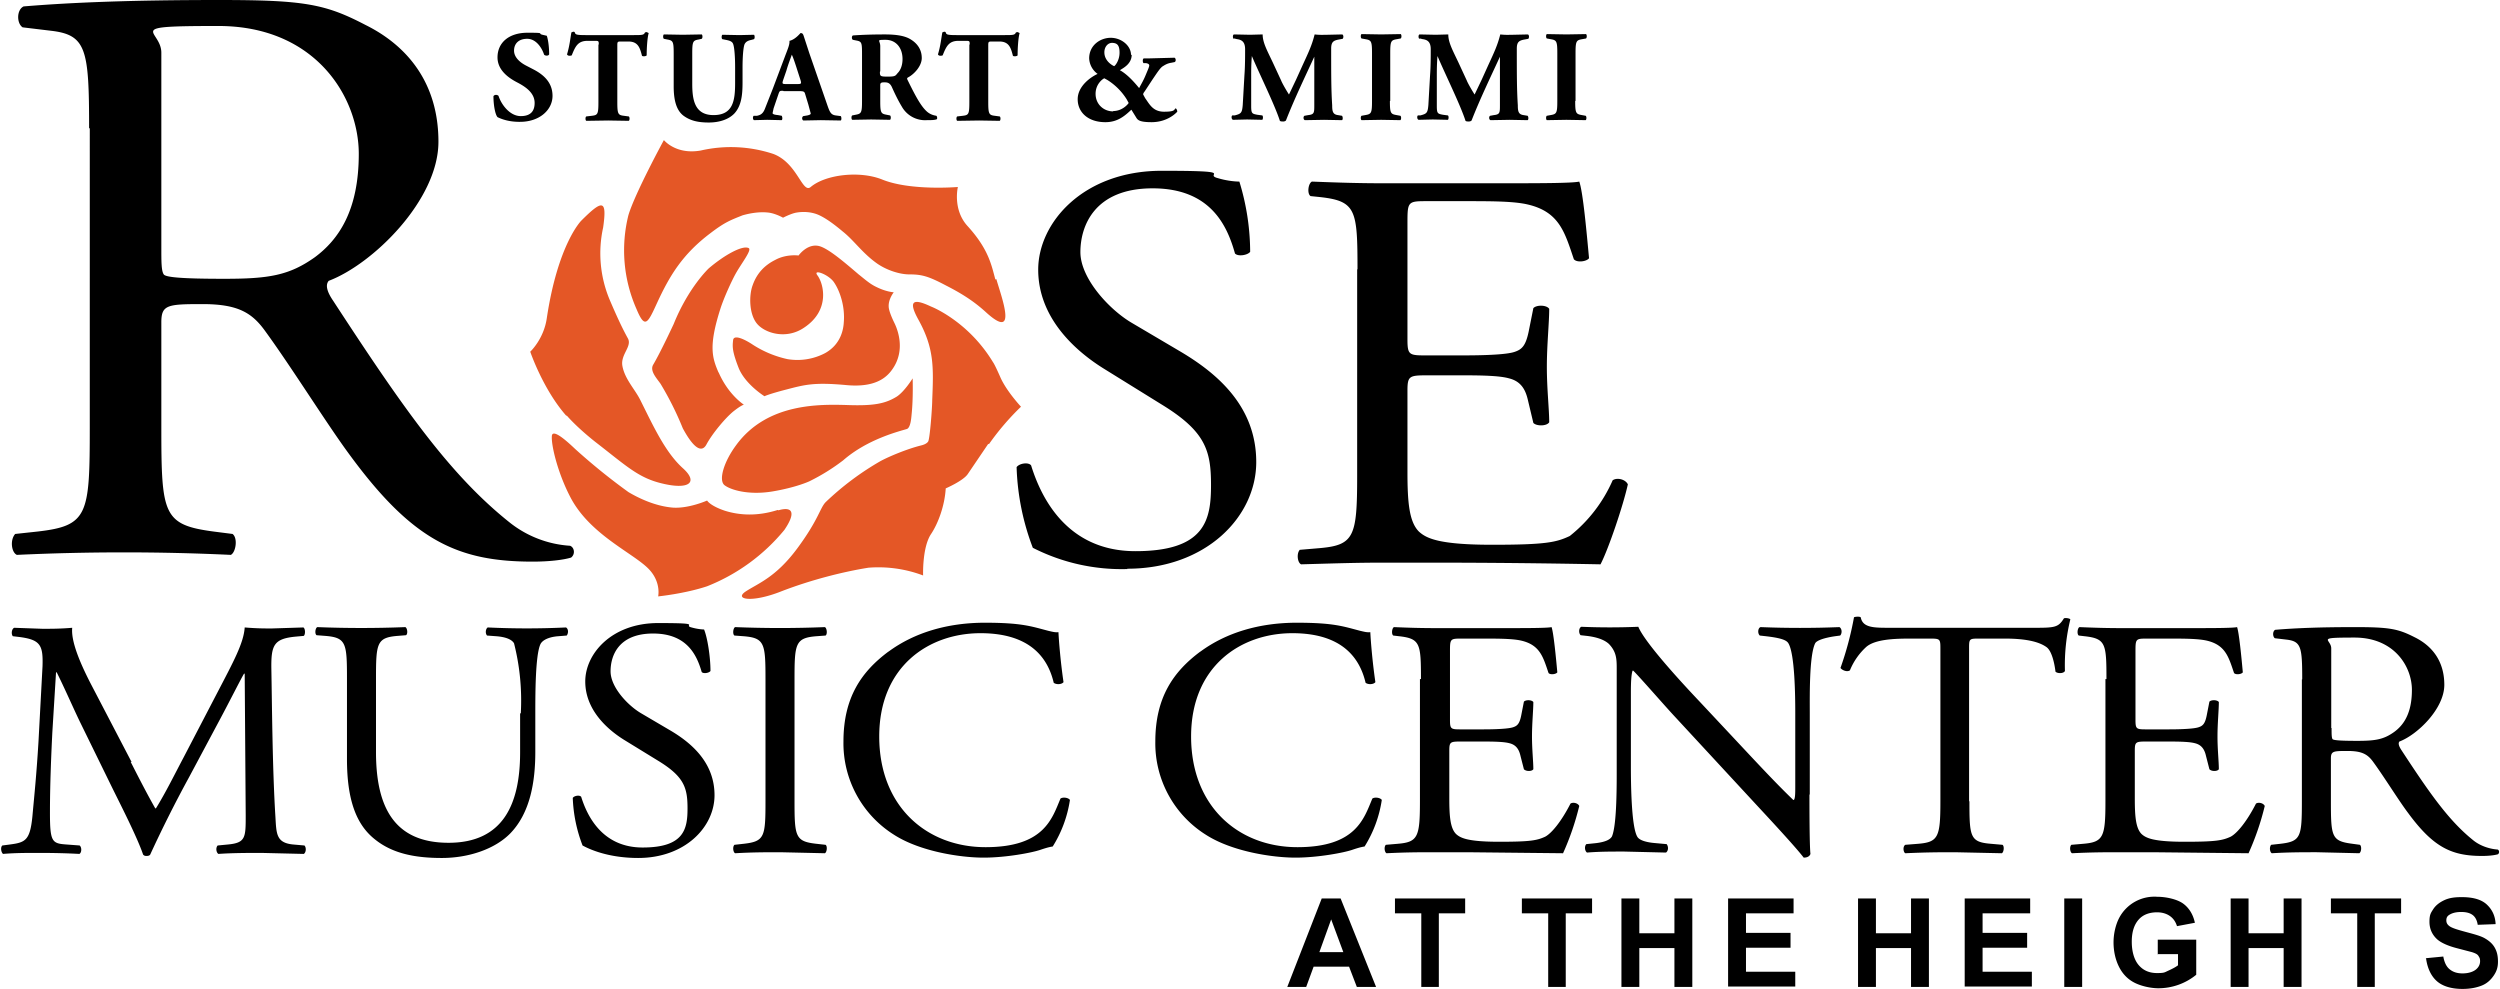
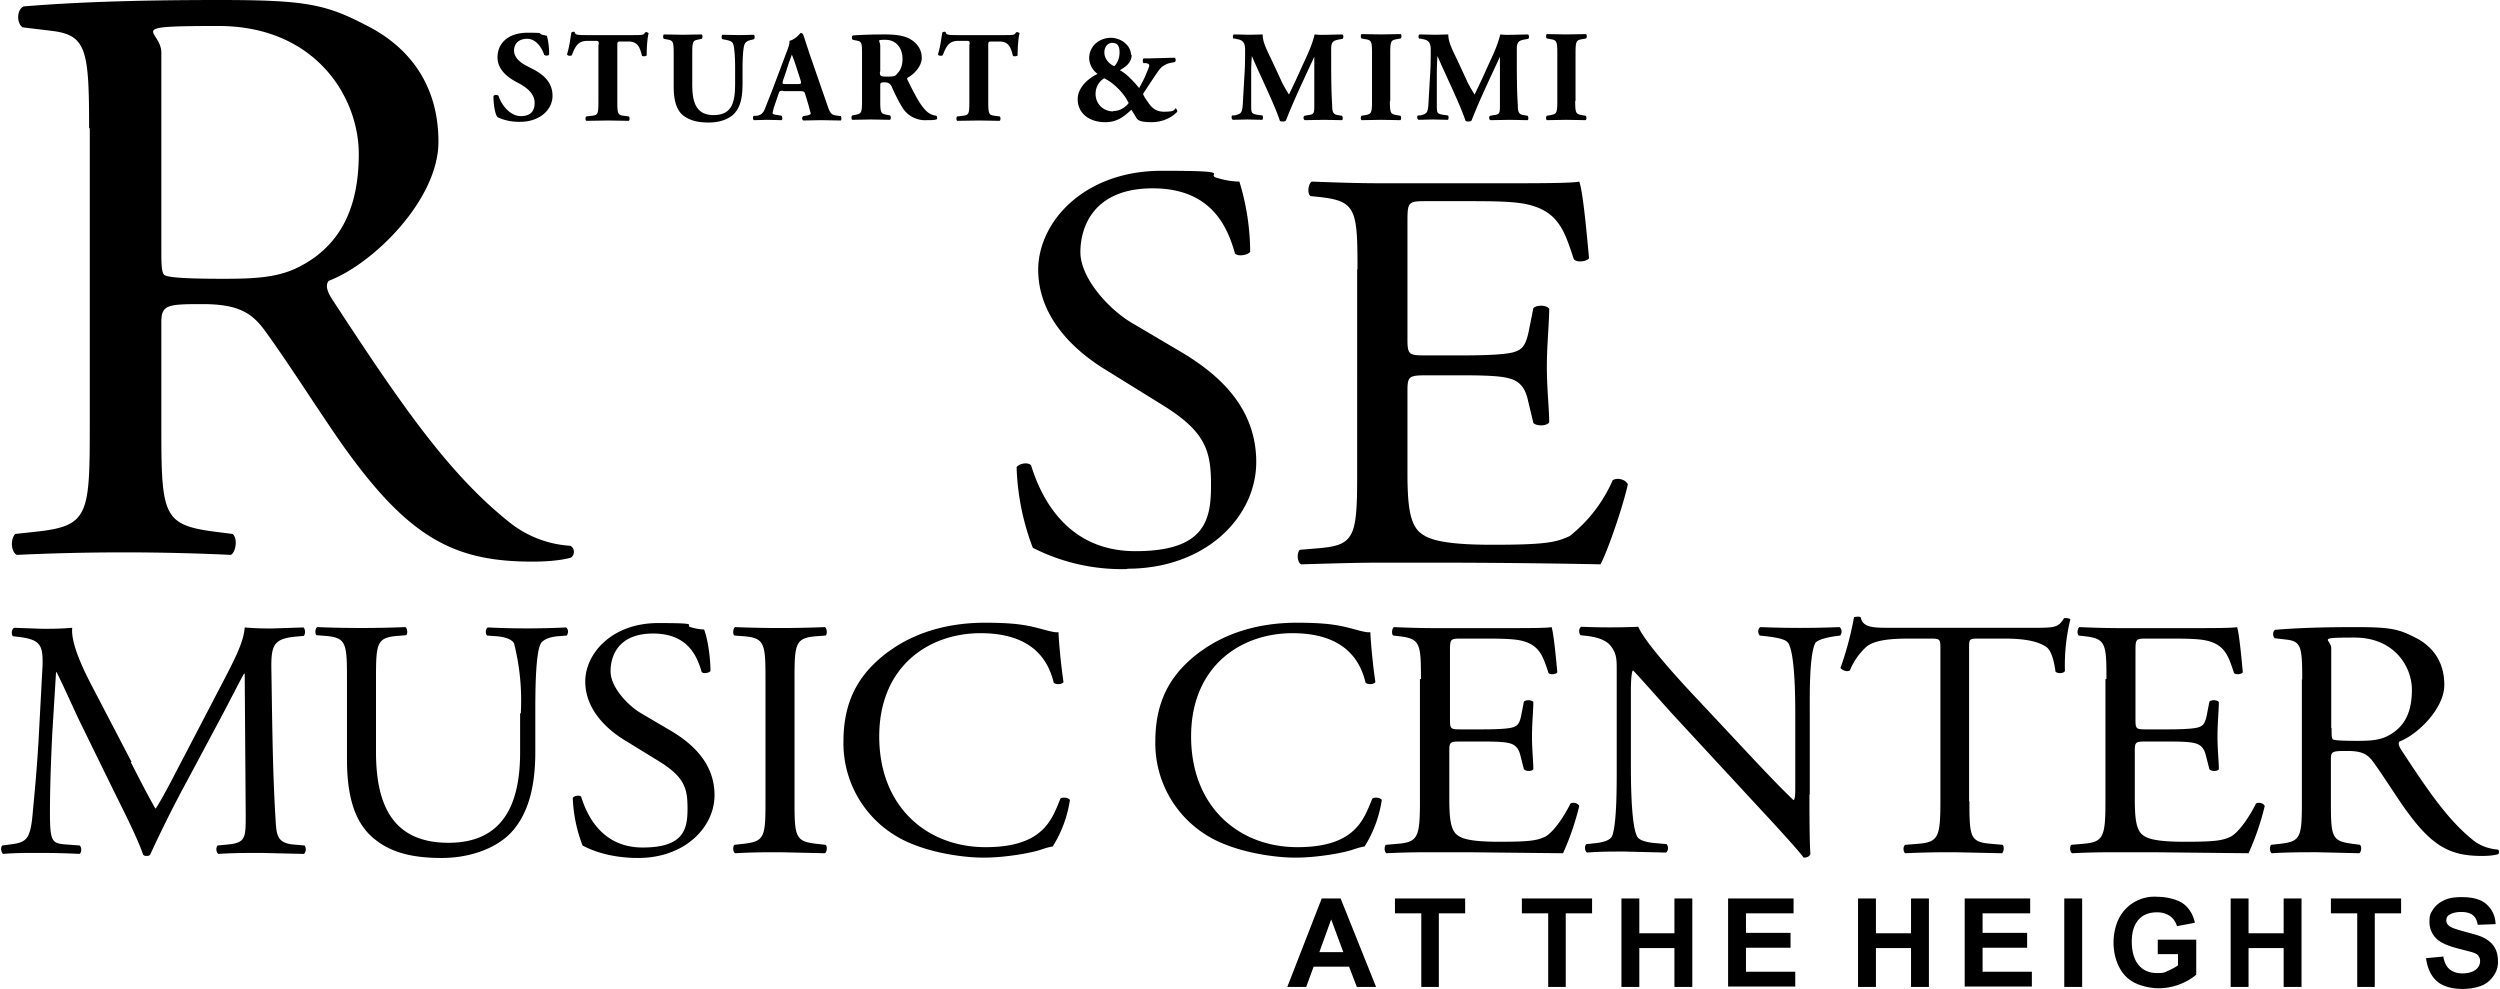
<svg xmlns="http://www.w3.org/2000/svg" viewBox="0 0 740.7 292.9">
  <path d="M153.9 36.1c-3.5 0-5.7-1-6.5-1.4-.7-.8-1.2-3.6-1.2-6.2.3-.5 1.1-.5 1.5-.1.8 2.5 3.3 6 6.6 6s4.1-1.9 4.1-3.9c0-3.1-2.9-4.9-5.2-6.1-2.7-1.4-5.8-3.7-5.8-7.4 0-4.3 3.3-7.3 8.9-7.3s2.8.2 4.4.6l1.3.3c.3.8.7 2.9.7 5.5-.2.5-1.1.5-1.5.1-.6-1.9-2.3-4.7-5-4.7s-3.9 1.6-3.9 3.5 1.6 3.4 3.5 4.4l2.5 1.3c2.4 1.3 5.4 3.5 5.4 7.7s-3.9 7.7-9.6 7.7ZM177.4 13.2c0-.9 0-1.1-.9-1.1h-2.4c-2.8 0-3.6 1.5-4.7 4.3-.5.2-1.2.2-1.4-.3.8-2.6 1-5 1.3-6.5l.5-.2c.2 0 .4 0 .5.2.2.6.3.8 3.2.8h14.2c2.5 0 3.1 0 3.4-.8l.5-.1.6.3c-.4 1.3-.6 4.4-.6 6.6-.2.3-1.2.4-1.4.1-.6-2.4-1.2-4.2-4-4.2h-2.3c-.9 0-1 .1-1 1.1v16.8c0 3.5.2 3.9 1.9 4.1l1.5.2c.3.2.3 1.1 0 1.3l-6.1-.1-6.5.1c-.3-.2-.3-1.1 0-1.3l1.7-.2c1.7-.2 1.9-.5 1.9-4.1v-17ZM199.6 15.8c0-3.5-.2-3.8-1.9-4.1l-1-.2c-.3-.2-.3-1.1 0-1.3l5.6.1 5.6-.1c.3.2.3 1.1 0 1.3l-.9.2c-1.7.3-1.9.6-1.9 4.2v8.8c0 4.5.5 9.4 6.3 9.4s6.4-4.3 6.4-9.5V20c0-3.1-.2-6-.6-7-.3-.8-1.2-1-2.2-1.2l-1-.2c-.3-.3-.2-1.1 0-1.3l5.1.1 4.3-.1c.2.2.3 1 0 1.3l-.7.2c-1 .2-1.7.5-2.1 1.3-.4 1-.6 3.9-.6 7v4.3c0 3.6-.3 6.9-2.4 9.2-1.7 1.8-4.5 2.7-7.6 2.7s-5.5-.5-7.6-2.1c-2-1.6-2.8-4.5-2.8-8.6v-9.5ZM232 26.9c-.9 0-1 0-1.3.8l-1.5 4.4-.3 1.4c0 .3.5.5 1.6.6l1.1.2c.2.3.3 1.1 0 1.3l-4.3-.1-3.9.1c-.4-.2-.4-1-.1-1.3h1c.9-.2 1.7-.5 2.3-2l2.4-6.1 3.5-9.3c.9-2.4 1.5-3.7 1.4-4.8 1.8-.4 3.2-2.3 3.3-2.3.5 0 .7.2.9.8l1.7 5.2 5.2 15c.8 2.3 1.1 3.2 2.6 3.4l1.5.2c.2.2.3 1.1 0 1.3l-5.9-.1-5.2.1c-.4-.2-.5-1 0-1.3l1.2-.2c.9-.2 1-.4 1-.6l-.7-2.6-1-3.3c-.2-.6-.5-.7-1.8-.7h-4.5Zm4.4-2c.9 0 1.1-.1.8-1.1l-1-3.1c-.5-1.6-1.2-3.7-1.6-4.5-.3.9-1.1 2.9-1.6 4.7l-1 2.9c-.3 1-.2 1.1.8 1.1h3.6ZM255.4 16.5c0-3.8 0-4.2-1.7-4.5l-1-.2c-.4-.2-.4-1.1 0-1.3 2.9-.2 5.8-.3 9.5-.3s6 .5 7.5 1.4c2.2 1.3 3.4 3.2 3.4 5.6s-2.3 4.8-4 5.7c-.4.2-.4.4-.2.8 2.5 5.1 4.1 8 5.9 9.5 1 .8 2 1 2.6 1.1.3.2.3.8.2 1-.6.3-1.8.3-3 .3a7.9 7.9 0 0 1-7.4-4c-1.2-2-2.1-3.9-3-5.9-.5-1-1.1-1.3-2-1.3s-1.4 0-1.4.8v4.7c0 3.5.2 3.8 1.9 4.1l1 .2c.3.2.3 1.1 0 1.3l-5.6-.1-5.6.1c-.3-.2-.3-1.1 0-1.3l1-.2c1.7-.3 1.9-.6 1.9-4.1V16.4Zm5.3 4.8c0 1.3.1 1.4 2.4 1.4s2.2-.3 2.9-1.1c.6-.6 1.4-1.9 1.4-4.1 0-3.4-2-5.7-5-5.7s-1.6.1-1.6 1.9v7.4ZM287.3 13.2c0-.9 0-1.1-.9-1.1H284c-2.8 0-3.6 1.5-4.7 4.3-.5.2-1.2.2-1.4-.3.8-2.6 1-5 1.3-6.5l.5-.2c.2 0 .4 0 .5.2.2.6.3.8 3.2.8h14.2c2.5 0 3.1 0 3.4-.8l.5-.1.6.3c-.4 1.3-.6 4.4-.6 6.6-.2.3-1.2.4-1.4.1-.6-2.4-1.2-4.2-4-4.2h-2.3c-.9 0-1 .1-1 1.1v16.8c0 3.5.2 3.9 1.9 4.1l1.5.2c.3.2.3 1.1 0 1.3l-6.1-.1-6.5.1c-.3-.2-.3-1.1 0-1.3l1.7-.2c1.7-.2 1.9-.5 1.9-4.1v-17ZM335.3 16.2c0 2.7-2.4 3.9-3.5 4.6 2 1.1 4 3.2 5.7 5.3.8-1.5 1.4-2.5 2-4 .5-1.2 1-2.3 1-2.7s-.4-.6-1-.7h-.7c-.3-.3-.3-1.3.1-1.4h1.6l7.5-.2c.4.2.5 1.1 0 1.3l-1 .2c-1.3.2-2.1.8-2.6 1.1-.8.6-1.8 2.2-2.9 3.8l-2.3 3.5c-.2.3-.5.6-.5 1l.6 1.1c1.3 1.8 2.3 4 5.6 4s2.9-.6 3.4-1c.3.1.5.6.5 1-1 1.1-3.6 3.1-7.6 3.1s-4.2-.8-4.7-1.6l-1.3-2.1c-2.1 2-4.2 3.7-7.7 3.7-5.1 0-8.2-2.9-8.2-6.8s3.9-6.6 5.9-7.5a6 6 0 0 1-2.5-4.6c0-3.9 3.3-6.1 6.4-6.1s6 2.3 6 5.1Zm-5.5 16.7c2.9 0 4.6-2.3 4.6-2.4l-.6-1.1a18 18 0 0 0-5.7-5.7l-.9-.5c-.2 0-2.6 1.5-2.6 4.6s2.4 5.2 5.2 5.2Zm-.3-20.2c-1.3 0-2.3 1.2-2.3 2.8 0 2.7 2.6 4 2.9 4.1.4-.2 1.6-1.8 1.6-4s-.7-2.9-2.3-2.9ZM365.5 11.5c-.3-.3-.3-1.2.1-1.3l4.8.1 3.7-.1c0 2.4 1.3 4.7 3 8.3l2.5 5.4c.3.8 1.7 3.2 2.3 4.1l2.1-4.4 1.9-4.2c1.8-3.9 2.8-6 3.6-9.2 1.8.2 2.6.1 3.8.1l4.4-.1c.4.2.4 1 .1 1.3l-1.1.2c-1.6.3-2.3.7-2.3 2.7 0 7.9 0 12 .3 16.8 0 1.8.2 2.7 1.7 2.9l1.2.2c.3.3.3 1.2 0 1.3l-5.3-.1-5.7.1c-.5-.2-.5-1.1-.1-1.3l1.1-.2c1.8-.2 1.8-.7 1.8-3V16.8c-2.8 6.1-5.9 12.5-8.4 18.9-.2.2-.5.3-.8.3s-.8 0-1-.2c-1.5-4.7-6.2-14.2-8.3-19.2-.2 2.5-.2 4.2-.2 6.1v8.6c0 2.3.2 2.4 1.8 2.7l1.5.2c.3.3.2 1.1 0 1.3l-4.5-.1-4.2.1c-.5-.2-.5-1.1-.2-1.3h.7c1.9-.5 2.2-.7 2.4-3.1l.5-8.8c.2-2.6.2-5.7.2-7.7s-.8-2.8-2.4-3l-.8-.2ZM411.8 29.9c0 3.6.2 3.9 2 4.2l1.1.2c.3.2.3 1.1 0 1.3l-5.7-.1-5.8.1c-.3-.2-.3-1.1 0-1.3l1.1-.2c1.8-.3 2-.6 2-4.2V15.8c0-3.6-.2-3.9-2-4.2l-1.1-.2c-.3-.2-.3-1.1 0-1.3l5.8.1 5.8-.1c.3.2.3 1.1 0 1.3l-1.1.2c-1.8.3-2 .6-2 4.2v14.1ZM420.5 11.5c-.3-.3-.3-1.2.1-1.3l4.8.1 3.7-.1c0 2.4 1.3 4.7 3 8.3l2.5 5.4c.3.8 1.7 3.2 2.3 4.1l2.1-4.4 1.9-4.2c1.8-3.9 2.8-6 3.6-9.2 1.8.2 2.6.1 3.8.1l4.4-.1c.4.2.4 1 .1 1.3l-1.1.2c-1.6.3-2.3.7-2.3 2.7 0 7.9 0 12 .3 16.8 0 1.8.2 2.7 1.7 2.9l1.2.2c.3.3.3 1.2 0 1.3l-5.3-.1-5.7.1c-.5-.2-.5-1.1-.1-1.3l1.1-.2c1.8-.2 1.8-.7 1.8-3V16.8c-2.8 6.1-5.9 12.5-8.4 18.9-.2.2-.5.3-.8.3s-.8 0-1-.2c-1.5-4.7-6.2-14.2-8.3-19.2-.2 2.5-.2 4.2-.2 6.1v8.6c0 2.3.2 2.4 1.8 2.7l1.5.2c.3.3.2 1.1 0 1.3l-4.5-.1-4.2.1c-.5-.2-.5-1.1-.2-1.3h.7c1.9-.5 2.2-.7 2.4-3.1l.5-8.8c.2-2.6.2-5.7.2-7.7s-.8-2.8-2.4-3l-.8-.2ZM466.7 29.9c0 3.6.2 3.9 2 4.2l1.1.2c.3.2.3 1.1 0 1.3l-5.7-.1-5.8.1c-.3-.2-.3-1.1 0-1.3l1.1-.2c1.8-.3 2-.6 2-4.2V15.8c0-3.6-.2-3.9-2-4.2l-1.1-.2c-.3-.2-.3-1.1 0-1.3l5.8.1 5.8-.1c.3.2.3 1.1 0 1.3l-1.1.2c-1.8.3-2 .6-2 4.2v14.1ZM26.4 38c0-23.5-.8-27.7-11.4-28.9l-8.3-1C4.9 6.9 4.9 2.9 7 1.9 21.5.7 39.5 0 64.9 0s31.5 1.2 43.4 7.4c12.5 6.2 21.6 17.3 21.6 34.6s-19.5 36.3-32.5 41.2c-1.3 1.5 0 4 1.3 5.9 20.8 31.9 34.6 51.6 52.3 65.7a32 32 0 0 0 17.9 6.9c1.3.5 1.6 2.5.3 3.5-2.3.7-6.5 1.2-11.4 1.2-22.1 0-35.4-6.2-53.8-31.1-6.8-9.1-17.4-26.2-25.5-37.3-3.9-5.4-8.1-7.9-18.5-7.9s-12.2.2-12.2 5.4v31.1c0 25.9.5 28.9 15.6 30.9l5.5.7c1.6 1.2 1 5.4-.5 6.2a676.3 676.3 0 0 0-63.4 0c-1.6-.7-2.1-4.4-.5-6.2l6.5-.7c15.1-1.7 15.6-4.9 15.6-30.9V38Zm21.4 35.3c0 4.4 0 7.2.8 8.1.8.7 4.7 1.2 17.9 1.2s19.2-1 26.8-6.4c7-5.2 13-13.8 13-30.6S93.5 7.7 64.7 7.7s-16.9 1-16.9 7.9v57.8ZM334 168.6a58 58 0 0 1-28-6.3 73.2 73.2 0 0 1-4.8-23.9c.9-1.2 3.6-1.5 4.3-.5 2.7 8.7 10.1 25.4 30.9 25.4s22.4-9.4 22.4-19.6-1.6-15.9-14.7-23.9L327 109.2c-9-5.6-19.4-15.4-19.4-29.3s13.3-29.3 36.6-29.3 12 1 16.7 2.2c2.3.7 4.8 1 6.3 1a71.6 71.6 0 0 1 3.2 20.8c-.7 1-3.6 1.5-4.5.5-2.3-8.2-7.2-19.3-24.4-19.3s-21.4 11.1-21.4 18.9 8.6 17.1 15.3 21l14.4 8.5c11.3 6.7 22.4 16.5 22.4 32.7s-14.9 31.6-38.2 31.6ZM402.2 79.9c0-17.7-.4-20.3-11-21.5l-2.9-.3c-1.1-.7-.7-3.8.4-4.3 7.7.3 13.8.5 21.2.5h33.8c11.5 0 22.1 0 24.2-.5 1.1 2.9 2.2 15.2 2.9 22.7-.7 1-3.6 1.4-4.5.3-2.7-8-4.3-14-13.6-16.2-3.8-.9-9.5-1-17.4-1h-12.9c-5.4 0-5.4.3-5.4 6.8v34.1c0 4.8.5 4.8 5.9 4.8h10.4c7.5 0 13.1-.3 15.3-1 2.2-.7 3.4-1.7 4.3-6l1.4-7c.9-1 3.9-1 4.7.2 0 4.1-.7 10.7-.7 17.2s.7 12.6.7 16.4c-.7 1.2-3.8 1.2-4.7.2l-1.6-6.7c-.7-3.1-2-5.6-5.6-6.5-2.5-.7-6.8-.9-13.8-.9h-10.4c-5.4 0-5.9.2-5.9 4.6v24c0 9 .5 14.8 3.4 17.7 2.2 2 5.9 3.9 21.7 3.9s19-.7 23-2.6a43 43 0 0 0 12.7-16.5c1.3-.9 3.8-.3 4.5 1.2-1.3 6-5.7 19.1-8.1 23.7a2589 2589 0 0 0-48.1-.5h-16.2c-7.7 0-13.8.2-24.4.5-1.1-.5-1.4-3.2-.4-4.3l5.9-.5c10.2-.9 11.1-3.4 11.1-21.3V79.7ZM38.7 225.7c2.4 4.7 4.8 9.4 7.3 13.8h.2c2.9-4.7 5.5-10 8.2-15.1l10-19.2c4.8-9.2 7.8-14.7 8.1-19.3 3.6.3 5.8.3 8 .3l9.4-.3c.6.4.6 2.1.1 2.5l-2.2.2c-6.7.6-7.5 2.5-7.4 9.6.2 10.7.3 29.3 1.2 43.8.3 5 .2 7.7 5.2 8.2l3.4.3c.6.6.5 2.1-.2 2.5l-12.5-.3c-3.8 0-8.5 0-12.8.3-.7-.5-.8-1.9-.2-2.5l3.1-.3c5.2-.5 5.2-2.1 5.2-8.6l-.3-42h-.2c-.7 1.1-4.8 9.2-6.9 13.1L56 230.3a374 374 0 0 0-11.5 22.9c-.2.3-.6.4-1.1.4s-.7-.1-1-.4c-1.8-5.3-6.9-15.2-9.3-20.1l-9.5-19.4c-2.2-4.6-4.5-9.9-6.8-14.5h-.2l-1.1 17.9c-.3 6.1-.7 15.1-.7 23.7s.6 9.1 4.8 9.4l4 .3c.7.6.6 2.2-.1 2.5-3.6-.2-7.7-.3-11.8-.3s-7.2 0-10.8.3c-.6-.5-.8-2-.2-2.5l2.3-.3c4.5-.6 5.9-1.2 6.6-8.3.6-6.6 1.2-12.2 1.8-22.1l1.2-22.4c.2-6.3-.6-7.9-7.1-8.7l-1.7-.2c-.5-.6-.4-2.1.4-2.5l8.4.3c2.7 0 5.3 0 8.8-.3-.4 3.9 2.2 10.2 5.5 16.6L39 225.8ZM154.3 211.4a69 69 0 0 0-2-20.8c-.7-1.2-2.6-1.9-5.3-2.1l-2.7-.2c-.6-.7-.4-2 .2-2.4a241.3 241.3 0 0 0 23.2 0c.8.5.7 1.8.2 2.4l-2.5.2c-2.7.2-4.7 1.1-5.3 2.4-1.5 3.3-1.5 14.9-1.5 20.5v11.4c0 8.8-1.5 18-7.4 24.1-4.6 4.7-12.4 7.3-20.3 7.3s-14.6-1.3-19.8-5.5c-5.6-4.4-8.3-11.8-8.3-23.8v-23.8c0-10.5-.2-12.2-6.4-12.7l-2.6-.2c-.6-.4-.4-2.1.2-2.4a326.2 326.2 0 0 0 26.1 0c.6.3.8 2 .2 2.4l-2.5.2c-6.2.5-6.4 2.2-6.4 12.7v21.7c0 16.2 5.3 26.9 21.5 26.9s21.2-11.5 21.2-26.8v-11.6ZM189.1 254.2c-8.9 0-14.5-2.6-16.5-3.7a43.4 43.4 0 0 1-2.9-14.1c.5-.7 2.1-.9 2.5-.3 1.6 5.1 5.9 15 18.2 15s13.3-5.5 13.3-11.6-1-9.4-8.7-14.1l-10.1-6.2c-5.3-3.3-11.5-9.1-11.5-17.3s7.8-17.3 21.6-17.3 7.1.6 9.9 1.3c1.4.4 2.9.6 3.7.6 1 2.4 1.9 8.1 1.9 12.3-.4.6-2.1.9-2.6.3-1.4-4.8-4.2-11.4-14.4-11.4s-12.6 6.5-12.6 11.2 5.1 10.1 9 12.4l8.5 5c6.7 3.9 13.3 9.8 13.3 19.3s-8.8 18.6-22.6 18.6ZM226.8 201.4c0-10.7-.2-12.4-6.5-12.9l-2.7-.2c-.6-.4-.4-2.2.2-2.5a328.3 328.3 0 0 0 26.6 0c.6.3.8 2.1.2 2.5l-2.7.2c-6.3.5-6.5 2.2-6.5 12.9v35.8c0 10.7.2 12.1 6.5 12.8l2.7.3c.6.4.4 2.2-.2 2.5l-13.2-.3c-4.3 0-8.1 0-13.4.3-.6-.3-.8-1.9-.2-2.5l2.7-.3c6.3-.7 6.5-2.1 6.5-12.8v-35.8ZM263.2 193.1c7.7-5.7 17.6-8.6 28.6-8.6s13.8 1.1 18.8 2.4c1.3.3 2 .5 3 .4.1 2.3.6 8.7 1.5 14.8-.5.7-2.1.8-2.9.2-1.6-6.8-6.4-14.7-21.7-14.7s-30 9.8-30 30.6S274.6 251 292 251s19.7-8.5 22.2-14.4c.7-.5 2.3-.3 2.8.4a36 36 0 0 1-5.1 13.8c-1.3.2-2.5.6-3.7 1-2.3.8-10 2.3-16.8 2.3s-18.7-1.8-26.4-6.7a32 32 0 0 1-15.1-27.7c0-13 5.3-20.7 13.4-26.7ZM355.6 193.1c7.7-5.7 17.6-8.6 28.6-8.6s13.8 1.1 18.8 2.4c1.3.3 2 .5 3 .4.1 2.3.6 8.7 1.5 14.8-.5.7-2.1.8-2.9.2-1.6-6.8-6.4-14.7-21.7-14.7s-30 9.8-30 30.6S367 251 384.4 251s19.7-8.5 22.2-14.4c.7-.5 2.3-.3 2.8.4a36 36 0 0 1-5.1 13.8c-1.3.2-2.5.6-3.7 1-2.3.8-10 2.3-16.8 2.3s-18.7-1.8-26.4-6.7a32 32 0 0 1-15.1-27.7c0-13 5.3-20.7 13.4-26.7ZM421 201.2c0-10.5-.2-12-6.5-12.7l-1.7-.2c-.6-.4-.4-2.2.2-2.5 4.6.2 8.2.3 12.5.3h19.9c6.8 0 13 0 14.3-.3.6 1.7 1.3 9 1.7 13.4-.4.6-2.1.8-2.6.2-1.6-4.7-2.5-8.3-8.1-9.6-2.2-.5-5.6-.6-10.3-.6h-7.6c-3.2 0-3.2.2-3.2 4v20.1c0 2.8.3 2.8 3.5 2.8h6.1c4.5 0 7.7-.2 9-.6 1.3-.4 2-1 2.5-3.5l.8-4.1c.5-.6 2.3-.6 2.8.1 0 2.4-.4 6.3-.4 10.2s.4 7.4.4 9.7c-.4.7-2.2.7-2.8 0l-1-3.9c-.4-1.8-1.2-3.3-3.3-3.8-1.5-.4-4-.5-8.2-.5h-6.1c-3.2 0-3.5.1-3.5 2.7v14.2c0 5.3.3 8.8 2 10.5 1.3 1.2 3.5 2.3 12.8 2.3s11.2-.4 13.6-1.5c1.9-1 4.8-4.5 7.5-9.8.7-.5 2.2-.2 2.6.7a79.3 79.3 0 0 1-4.8 14l-28.4-.3h-9.5c-4.6 0-8.2 0-14.4.3-.6-.3-.8-1.9-.2-2.5l3.5-.3c6-.5 6.6-2 6.6-12.6v-36.2ZM536.1 235.4c0 3 0 15 .3 17.6-.2.6-.8 1.1-2 1.1-1.3-1.7-4.3-5.2-13.6-15.2l-24.6-26.6c-2.9-3.1-10.1-11.4-12.3-13.6h-.2c-.4 1.2-.5 3.5-.5 6.5v21.9c0 4.7.1 17.8 1.9 20.8.6 1.1 2.8 1.7 5.4 1.9l3.3.3c.6.8.5 2-.2 2.5l-12.4-.3c-3.9 0-7.3 0-11 .3-.7-.5-.8-1.9-.2-2.5l2.9-.3c2.4-.3 4.1-.9 4.7-2 1.5-3.6 1.4-15.9 1.4-20.7V198c0-2.8-.1-4.9-2.3-7.2-1.5-1.4-4-2.1-6.6-2.4l-1.8-.2c-.6-.6-.6-2.1.2-2.5a199 199 0 0 0 16.9 0c2.1 5.1 14.6 18.4 18.1 22.1l10.3 11c7.3 7.8 12.5 13.4 17.5 18.2h.2c.4-.5.4-2.1.4-4.2v-21.5c0-4.7-.1-17.8-2.1-20.8-.6-.9-2.3-1.5-6.6-2l-1.8-.2c-.7-.6-.6-2.2.2-2.5a291.4 291.4 0 0 0 23.4 0c.8.5.8 1.9.2 2.5l-1.5.2c-3.4.5-5.5 1.3-5.9 2.1-1.8 3.6-1.6 16.1-1.6 20.7v24.1ZM583.5 237.4c0 10.6.2 12.1 6.4 12.6l3.4.3c.6.4.4 2.2-.2 2.5l-13.9-.3c-4.3 0-8 0-14.7.3-.6-.3-.8-2 0-2.5l3.8-.3c6-.5 6.6-2 6.6-12.6v-45c0-3.1 0-3.2-3.2-3.2h-5.8c-4.6 0-10.4.2-13 2.5a19.2 19.2 0 0 0-4.8 6.9c-.8.6-2.3 0-2.8-.7a96 96 0 0 0 4-15c.3-.2 1.7-.3 2 0 .6 3.2 4.1 3.1 9 3.1h42.9c5.7 0 6.7-.2 8.3-2.8.5-.2 1.7 0 1.9.3a57.3 57.3 0 0 0-1.6 15.3c-.4.8-2.2.8-2.8.2-.3-2.5-1.1-6.2-2.7-7.3-2.4-1.7-6.5-2.5-12.3-2.5h-7.5c-3.2 0-3.1 0-3.1 3.4v44.8ZM624.1 201.2c0-10.5-.2-12-6.5-12.7l-1.7-.2c-.6-.4-.4-2.2.2-2.5 4.6.2 8.2.3 12.5.3h19.9c6.8 0 13 0 14.3-.3.6 1.7 1.3 9 1.7 13.4-.4.6-2.1.8-2.6.2-1.6-4.7-2.5-8.3-8.1-9.6-2.2-.5-5.6-.6-10.3-.6h-7.6c-3.2 0-3.2.2-3.2 4v20.1c0 2.8.3 2.8 3.5 2.8h6.1c4.5 0 7.7-.2 9-.6 1.3-.4 2-1 2.5-3.5l.8-4.1c.5-.6 2.3-.6 2.8.1 0 2.4-.4 6.3-.4 10.2s.4 7.4.4 9.7c-.4.7-2.2.7-2.8 0l-1-3.9c-.4-1.8-1.2-3.3-3.3-3.8-1.5-.4-4-.5-8.2-.5H636c-3.2 0-3.5.1-3.5 2.7v14.2c0 5.3.3 8.8 2 10.5 1.3 1.2 3.5 2.3 12.8 2.3s11.2-.4 13.6-1.5c1.9-1 4.8-4.5 7.5-9.8.7-.5 2.2-.2 2.6.7a79.3 79.3 0 0 1-4.8 14l-28.4-.3h-9.5c-4.6 0-8.2 0-14.4.3-.6-.3-.8-1.9-.2-2.5l3.5-.3c6-.5 6.6-2 6.6-12.6v-36.2ZM682.1 201.3c0-9.6-.3-11.3-4.7-11.8l-3.4-.4c-.7-.5-.7-2.1.1-2.5 5.9-.5 13.3-.8 23.6-.8s12.8.5 17.7 3c5.1 2.5 8.8 7 8.8 14.1s-8 14.8-13.3 16.8c-.5.6 0 1.6.5 2.4 8.5 13 14.1 21 21.3 26.8 1.8 1.5 4.5 2.6 7.3 2.8.5.2.6 1 .1 1.4-1 .3-2.7.5-4.7.5-9 0-14.4-2.5-21.9-12.7-2.8-3.7-7.1-10.7-10.4-15.2-1.6-2.2-3.3-3.2-7.5-3.2s-5 0-5 2.2v12.7c0 10.6.2 11.8 6.4 12.6l2.2.3c.6.5.4 2.2-.2 2.5l-12.6-.3c-4.2 0-8.3 0-13.3.3-.6-.3-.8-1.8-.2-2.5l2.7-.3c6.1-.7 6.4-2 6.4-12.6v-36.1Zm8.7 14.4c0 1.8 0 2.9.3 3.3.3.3 1.9.5 7.3.5s7.8-.4 10.9-2.6c2.9-2.1 5.3-5.6 5.3-12.5s-5.2-15.5-17-15.5-6.9.4-6.9 3.2v23.6ZM407.8 292.4H402l-2.3-6h-10.5l-2.2 6h-5.6l10.2-26.2h5.6l10.5 26.2Zm-9.8-10.3-3.6-9.7-3.5 9.7h7.2ZM421.1 292.4v-21.8h-7.8v-4.4h20.8v4.4h-7.8v21.8H421ZM458.7 292.4v-21.8h-7.8v-4.4h20.8v4.4h-7.8v21.8h-5.3ZM480.4 292.4v-26.2h5.3v10.3h10.4v-10.3h5.3v26.2h-5.3v-11.5h-10.4v11.5h-5.3ZM512 292.4v-26.2h19.4v4.4h-14.1v5.8h13.2v4.4h-13.2v7.1h14.6v4.4H512ZM550.5 292.4v-26.2h5.3v10.3h10.4v-10.3h5.3v26.2h-5.3v-11.5h-10.4v11.5h-5.3ZM582.1 292.4v-26.2h19.4v4.4h-14.1v5.8h13.2v4.4h-13.2v7.1H602v4.4h-19.9ZM611.6 292.4v-26.2h5.3v26.2h-5.3ZM639.3 282.8v-4.4h11.4v10.4a17.7 17.7 0 0 1-11.2 4c-2.2 0-5.1-.6-7.2-1.7s-3.6-2.8-4.6-4.9-1.5-4.5-1.5-7 .6-5.2 1.7-7.3a11.8 11.8 0 0 1 11.3-6.2c2.5 0 5.8.7 7.6 2s3 3.3 3.5 5.7l-5.3 1c-.4-1.3-1.1-2.3-2.1-3s-2.3-1.1-3.8-1.1c-2.3 0-4.2.7-5.5 2.2s-2 3.6-2 6.5.7 5.4 2.1 7 3.2 2.3 5.4 2.3 2.2-.2 3.3-.7 2.1-1 2.9-1.6v-3.3h-6.1ZM660.9 292.4v-26.2h5.3v10.3h10.4v-10.3h5.3v26.2h-5.3v-11.5h-10.4v11.5h-5.3ZM698.4 292.4v-21.8h-7.8v-4.4h20.8v4.4h-7.8v21.8h-5.3ZM718.7 283.9l5.2-.5c.3 1.7.9 3 1.9 3.8s2.2 1.2 3.8 1.2 3-.4 3.9-1.1 1.3-1.6 1.3-2.5-.2-1.1-.5-1.6-1-.8-1.9-1.1l-4.2-1.1c-2.8-.7-4.8-1.6-6-2.6-1.6-1.4-2.4-3.2-2.4-5.3s.4-2.6 1.1-3.7 1.8-2 3.3-2.7 3.1-.9 5.2-.9c3.3 0 5.8.7 7.4 2.2s2.5 3.4 2.6 5.8l-5.3.2c-.2-1.3-.7-2.3-1.5-2.9s-1.9-.9-3.4-.9-2.7.3-3.6.9c-.6.4-.8.9-.8 1.6s.3 1.2.8 1.6c.7.6 2.3 1.1 4.9 1.8s4.5 1.2 5.7 1.9 2.2 1.5 2.9 2.7 1 2.5 1 4.2-.4 2.9-1.3 4.2-2 2.3-3.5 2.9-3.4 1-5.7 1c-3.3 0-5.9-.8-7.6-2.3s-2.8-3.8-3.2-6.7Z" />
-   <path d="M230.5 151.1h-.1c-6 1.9-11.3 1.6-15.7.2-4.4-1.5-5.2-3-5.2-3s-5.4 2.4-10.1 2.1c-5.1-.4-10-2.7-13.2-4.6a184 184 0 0 1-15.6-12.6c-1.3-1.2-6.9-6.7-7.1-4-.2 3.1 2 11.6 5.7 18.5 6 11.1 19 16.4 23.3 21.2 3.4 3.8 2.5 7.8 2.5 7.8s7.9-.8 14.5-3a56.6 56.6 0 0 0 22.9-16.7c3.6-5.3 2.3-7-1.8-5.8m64.3-68.4c-1.2-4.5-2.1-9.1-8.3-15.9-4.4-4.9-2.8-11.5-2.8-11.5s-14 1.2-22.4-2.2c-6.7-2.7-16.8-1.5-21.2 2.2-2.5 2.1-3.9-7.1-11.1-9.8a40 40 0 0 0-21.5-1c-7.4 1.3-10.9-3.1-10.9-3.1s-8.5 15.6-10.5 22.2a43 43 0 0 0 2.4 27.9c2.5 6 3.3 4.2 6.1-1.9 3.7-8 7.5-14.4 15.9-20.7 4.2-3.2 5.9-3.8 9.4-5.2 1.4-.4 4.6-1.2 7.8-.8 2.1.3 4.2 1.5 4.2 1.5s2.3-1.2 3.9-1.5c2.3-.4 4.8-.2 6.9.8 2.1 1 4.4 2.7 6.9 4.8 3.4 2.7 5.8 6.4 10.2 9.5 2.9 2 6.7 3.2 9.5 3.2 3.7 0 5.6.5 10.9 3.3 5.1 2.6 8.5 4.9 11.7 7.8 9.9 9.1 4.6-4.7 3.2-9.7m-30.2 13c-.5-1-1.7-3.6-1.7-4.9-.1-2.2 1.5-4.2 1.5-4.2s-2.2-.1-5.2-1.6c-1.9-.9-3.3-2.2-5.2-3.7-4.1-3.5-8.3-7.1-11.1-8.2-3.8-1.5-6.7 2.6-6.7 2.6s-3.6-.5-6.9 1.3c-3 1.5-5.4 3.8-6.7 7.5-1.1 2.9-1.1 8.4 1.2 11.3 2.3 2.9 8.7 4.9 14 1.3 7.9-5.2 5.8-13.1 4-15.5-1.5-2 3.1-.4 4.8 1.9 1.9 2.7 3.4 7.4 3 12-.1 1.8-.7 6.4-5.5 9.1a17.6 17.6 0 0 1-11.2 1.8 31.2 31.2 0 0 1-10.3-4.3c-2.1-1.4-5.6-3.2-5.8-1.3-.2 1.9-.3 3.2 1.6 8.1 1.9 4.9 7.7 8.5 7.7 8.5s1.1-.6 6.5-2 8.1-2.2 17.8-1.3c5.5.5 10.4-.4 13.3-4.3 4.8-6.3 1.3-13.3.8-14.3m-52 14.9c-1.9-4.4-3-7.8.5-18.8 1.1-3.5 3.5-8.6 4.5-10.4 1.7-3.1 5-7.2 3.9-7.7-1.8-.9-7.1 2-11.8 6 0 0-6 5.6-10.4 16.5 0 0-3.9 8.4-6.1 12.1-1 1.8 1 3.9 2.2 5.6a92.6 92.6 0 0 1 6.6 13.2c3.4 6.3 5.7 7.2 7 4.8 1.7-3.2 5.7-8 8.1-9.9 2.3-1.8 3-1.9 3-1.9s-4.6-2.9-7.5-9.6m80.1 21.3a76.4 76.4 0 0 1 9.5-11.1s-4.3-4.6-6.1-8.7c-1.8-4.1-2.2-4.5-2.2-4.5a43 43 0 0 0-14-14.2c-1.3-.8-2.9-1.7-4.4-2.3-5.3-2.5-6.8-1.7-3.7 3.9 4.7 8.5 4.5 14.1 4.1 23.8 0 2.3-.7 11.5-1.2 12.3-.5.8-1.8 1.1-2.2 1.2-4 1-9.3 3.2-11.9 4.6a83.7 83.7 0 0 0-16.3 12.2c-1.7 1.8-2.1 5.2-8.4 13.7-6.3 8.5-11.5 10.3-15.2 12.7-3.7 2.4 1.7 3.5 10.5 0 8.8-3.4 18.3-5.8 25.8-7a37.5 37.5 0 0 1 16.2 2.3s-.3-8.2 2.3-12.2c2.1-3.1 4.1-8.4 4.4-13.6 0 0 5.1-2.2 6.5-4.2l6.1-9m-124.9-8.4c3.5 4 8.7 8 8.7 8 8.9 6.9 12.4 10.3 19 12 8.5 2.2 11.5-.1 6.7-4.4-5.2-4.7-8.7-12.4-12.6-20.2-1.6-3.2-4.6-6.2-5.3-10.1-.6-3.4 3-5.8 1.6-8.2-1.6-2.9-3.2-6.3-5.5-11.7a35.6 35.6 0 0 1-1.8-21.1c1.2-8.4-.2-8.3-6.5-2 0 0-6.9 6.9-10.2 28.9-.9 6.2-4.9 9.9-4.9 9.9s3.8 11.2 10.7 19m83.1-3.2c8 .3 11.4-.4 14.8-2.5 2.3-1.5 4.7-5.4 4.7-5.4s.2 5.8-.3 10.6c-.1 1.1-.3 4-1.4 4.4-2.3.7-11.7 3-18.9 9.3a60 60 0 0 1-10 6.2s-3.8 1.8-10.9 3c-7.2 1.2-12.6-.5-14.3-1.9-1.7-1.5-.2-6.8 3.5-11.8 9.2-12.6 24.9-12.1 32.9-11.9" style="fill:#e45726" />
</svg>